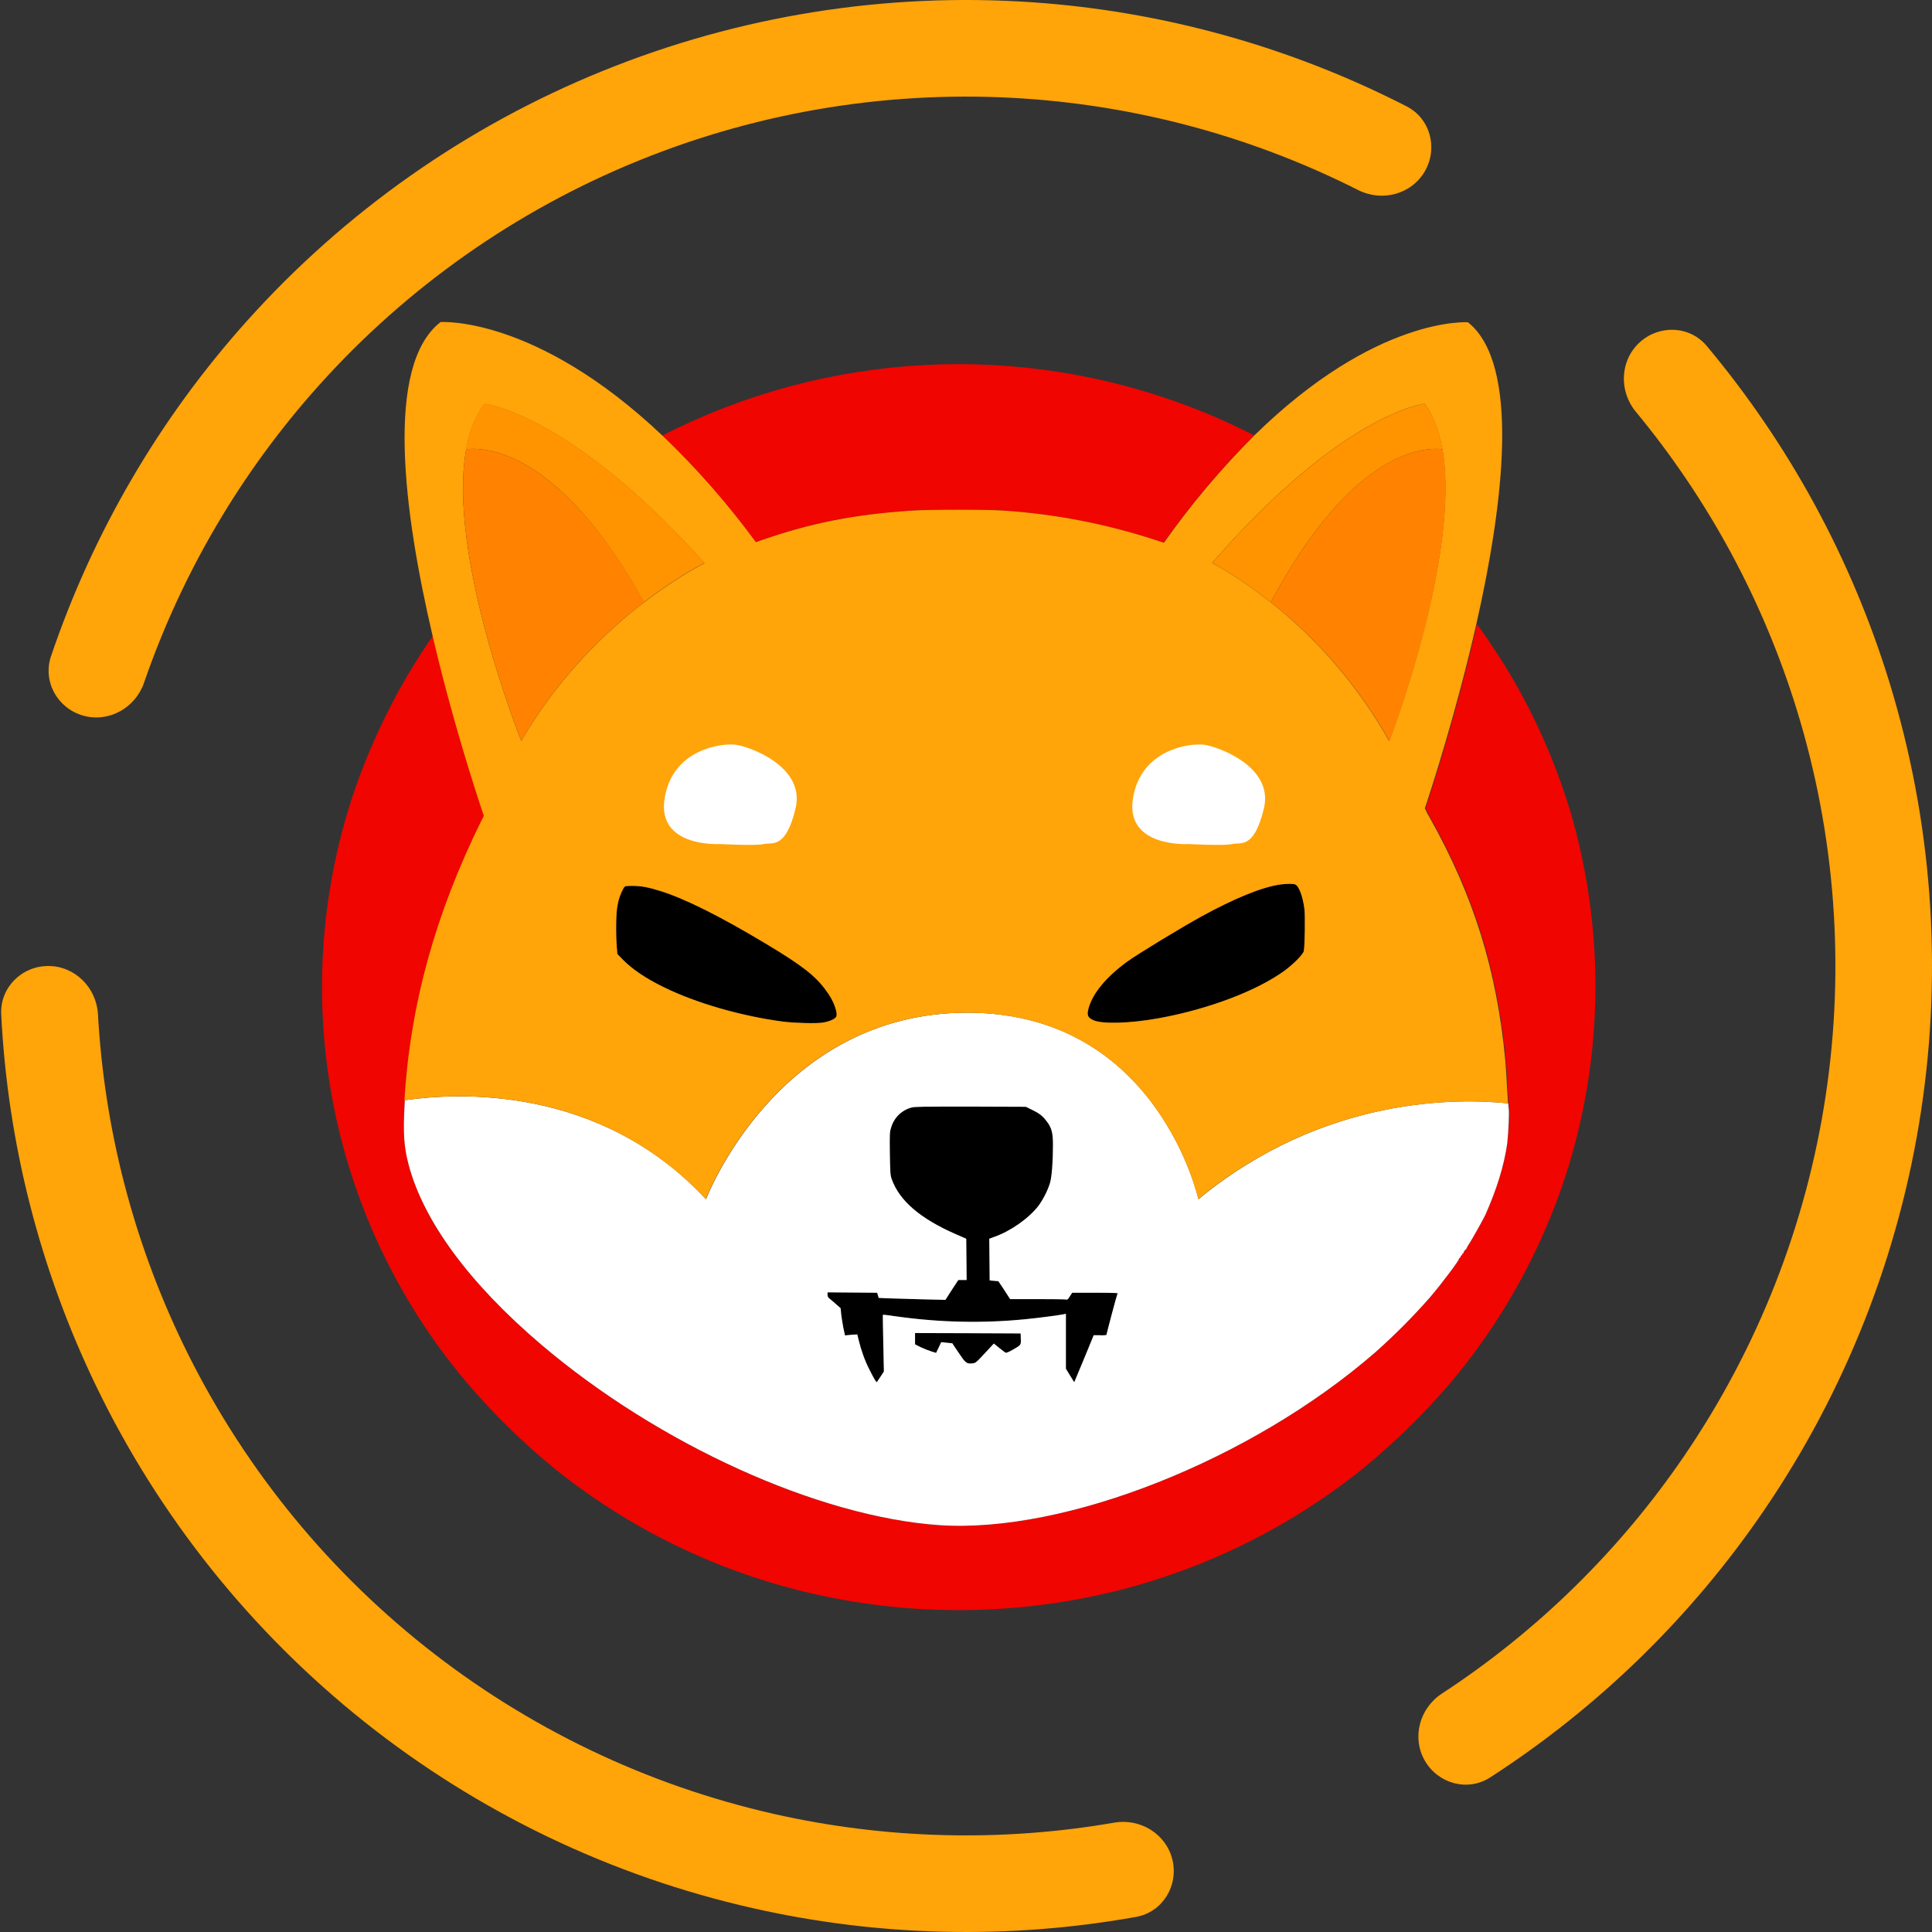
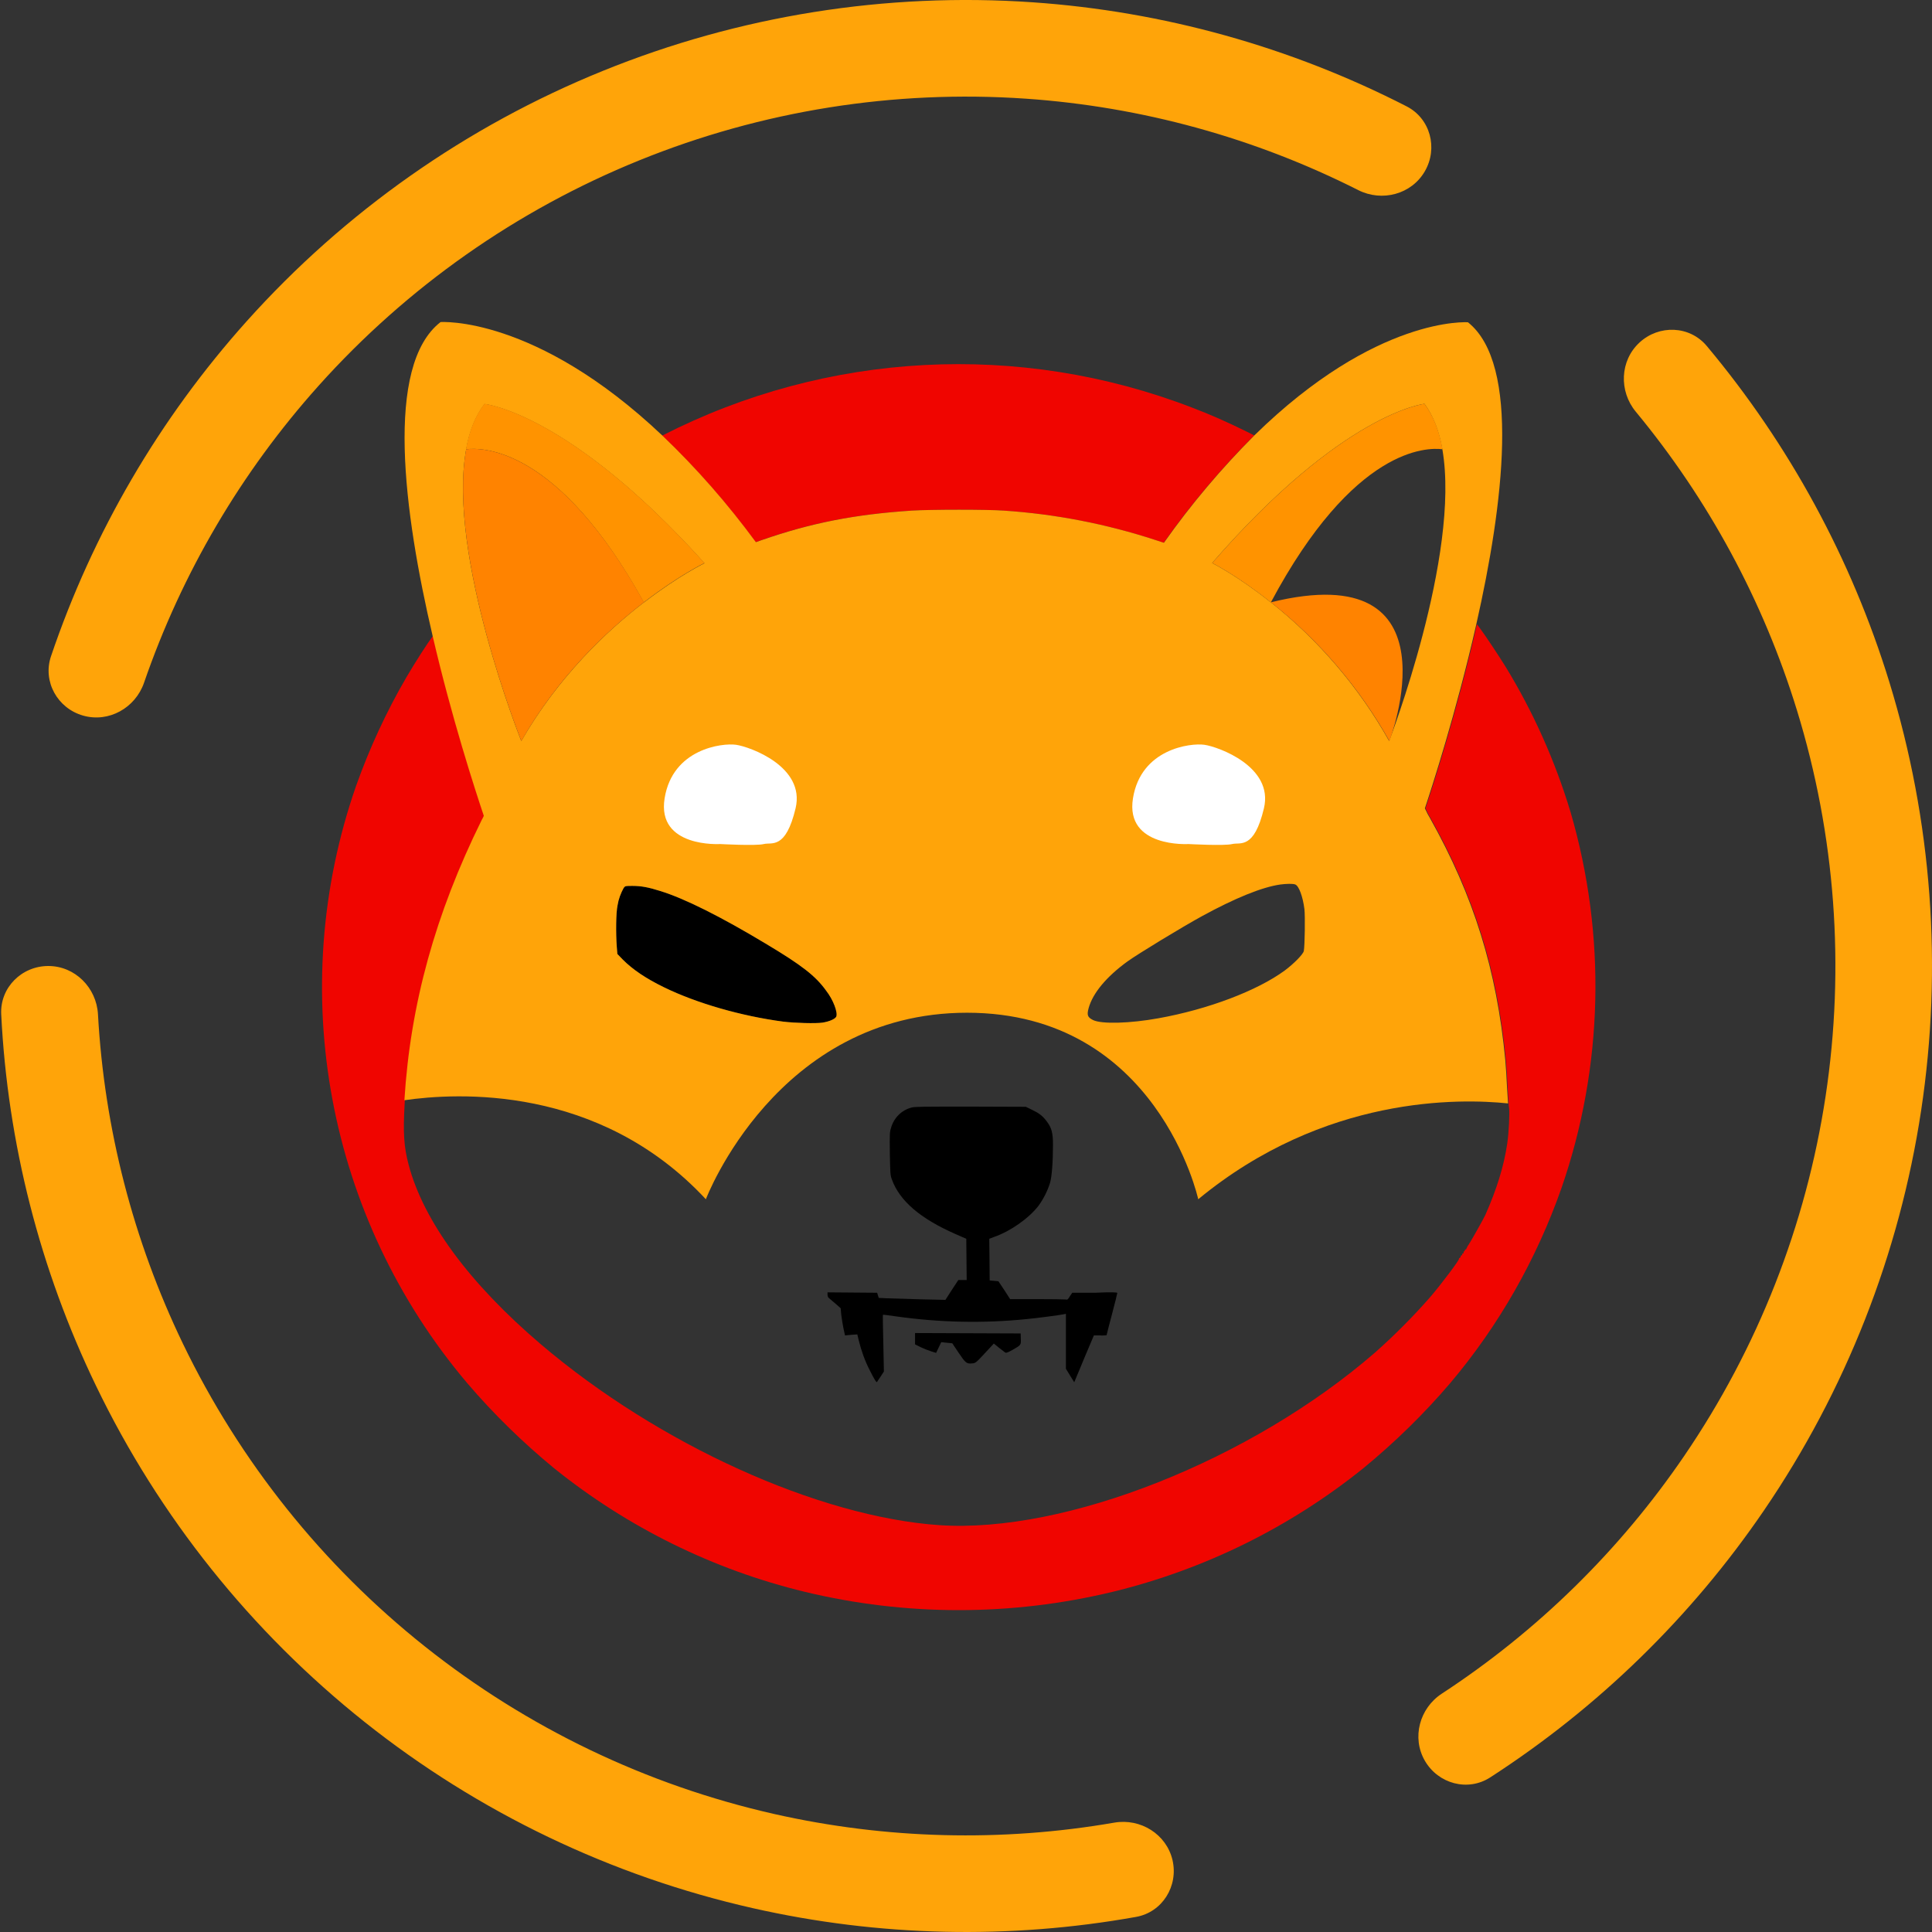
<svg xmlns="http://www.w3.org/2000/svg" width="48" height="48" viewBox="0 0 48 48" fill="none">
  <rect x="0" y="0" width="48" height="48" fill="#333333" stroke="none" />
  <path fill-rule="evenodd" clip-rule="evenodd" d="M35.4 4.255C35.732 3.681 35.536 2.944 34.946 2.642C32.06 1.163 28.901 0.282 25.657 0.057C22.014 -0.195 18.361 0.388 14.978 1.761C11.594 3.133 8.568 5.26 6.13 7.98C3.96 10.4 2.307 13.234 1.267 16.305C1.055 16.933 1.428 17.598 2.065 17.779C2.703 17.96 3.363 17.588 3.579 16.961C4.517 14.241 5.991 11.73 7.917 9.582C10.111 7.134 12.834 5.22 15.88 3.985C18.925 2.749 22.213 2.225 25.491 2.452C28.371 2.651 31.176 3.425 33.745 4.723C34.336 5.022 35.069 4.829 35.4 4.255ZM35.4 43.745C35.732 44.319 36.467 44.519 37.024 44.159C39.707 42.425 42.021 40.171 43.826 37.525C45.857 34.549 47.191 31.153 47.73 27.591C48.269 24.028 47.999 20.39 46.94 16.945C45.999 13.884 44.455 11.046 42.405 8.597C41.98 8.088 41.218 8.061 40.732 8.511C40.245 8.961 40.219 9.719 40.641 10.229C42.448 12.413 43.811 14.934 44.646 17.651C45.599 20.751 45.842 24.025 45.357 27.232C44.872 30.438 43.671 33.494 41.843 36.173C40.242 38.521 38.195 40.526 35.822 42.078C35.268 42.44 35.069 43.171 35.4 43.745ZM0.03 25.2C-0.003 24.538 0.538 24 1.2 24C1.863 24 2.397 24.538 2.434 25.199C2.591 28.036 3.308 30.818 4.545 33.384C5.957 36.311 8.011 38.882 10.555 40.905C13.098 42.928 16.065 44.351 19.234 45.068C22.013 45.696 24.885 45.768 27.684 45.283C28.337 45.17 28.981 45.57 29.131 46.215C29.28 46.861 28.877 47.509 28.225 47.625C25.073 48.189 21.836 48.117 18.705 47.408C15.183 46.612 11.886 45.031 9.06 42.783C6.235 40.535 3.952 37.679 2.384 34.427C0.989 31.536 0.19 28.398 0.03 25.2Z" fill="#FFA409" />
  <g clip-path="url(#clip0_5033_8132)">
    <g clip-path="url(#clip1_5033_8132)">
      <path d="M31.161 10.817C30.337 11.641 29.583 12.533 28.912 13.485L28.7 13.416C27.478 13.016 26.21 12.77 24.933 12.686C24.549 12.656 23.114 12.656 22.645 12.686C21.23 12.78 20.146 12.992 18.913 13.421C18.864 13.44 18.819 13.455 18.775 13.47C18.08 12.523 17.306 11.636 16.453 10.822C20.545 8.727 25.333 8.475 29.617 10.127C30.076 10.3 30.525 10.502 30.964 10.719L31.161 10.817Z" fill="#F00500" />
      <path d="M38.794 29.519C38.172 31.29 37.24 32.931 36.032 34.361C35.377 35.13 34.652 35.836 33.873 36.477C32.048 37.946 29.918 38.996 27.645 39.548C25.131 40.155 22.508 40.155 19.993 39.548C17.715 38.996 15.59 37.946 13.765 36.477C12.986 35.836 12.262 35.13 11.606 34.361C8.13 30.254 7.075 24.613 8.845 19.53C9.18 18.588 9.599 17.681 10.102 16.818C10.334 16.424 10.62 15.98 10.758 15.797C11.231 17.834 11.813 19.623 12.03 20.269C12.015 20.304 11.995 20.343 11.976 20.378C10.827 22.705 10.206 24.949 10.058 27.335C10.058 27.365 10.053 27.399 10.053 27.429C10.013 28.144 10.033 28.484 10.151 28.933C10.521 30.338 11.66 31.886 13.445 33.405C16.369 35.89 20.333 37.684 23.336 37.892C26.467 38.104 31.087 36.274 34.164 33.602C34.647 33.173 35.1 32.719 35.524 32.236C35.83 31.881 36.284 31.27 36.249 31.27C36.239 31.27 36.249 31.26 36.269 31.25C36.284 31.24 36.299 31.225 36.289 31.215C36.284 31.211 36.294 31.196 36.308 31.191C36.323 31.186 36.333 31.176 36.328 31.166C36.323 31.156 36.328 31.146 36.348 31.142C36.363 31.137 36.368 31.122 36.363 31.112C36.358 31.102 36.363 31.092 36.373 31.092C36.382 31.092 36.392 31.078 36.392 31.068C36.392 31.058 36.402 31.043 36.412 31.043C36.422 31.043 36.432 31.033 36.432 31.023C36.447 30.984 36.471 30.944 36.496 30.91C36.57 30.796 36.866 30.269 36.905 30.18C37.186 29.544 37.364 28.977 37.447 28.41C37.487 28.139 37.511 27.641 37.492 27.522C37.487 27.503 37.487 27.468 37.482 27.414C37.472 27.315 37.467 27.167 37.457 27.02C37.447 26.798 37.428 26.487 37.413 26.334C37.201 24.096 36.629 22.266 35.544 20.329C35.5 20.255 35.46 20.181 35.436 20.122C35.426 20.107 35.421 20.092 35.416 20.082C35.569 19.623 36.195 17.706 36.693 15.511L36.703 15.521L36.777 15.62C36.905 15.792 37.245 16.305 37.398 16.552C38.093 17.686 38.636 18.904 39.02 20.176C39.913 23.238 39.839 26.502 38.794 29.519Z" fill="#F00500" />
-       <path d="M32.393 23.627C32.379 23.706 32.147 23.943 31.915 24.115C31.235 24.613 30.017 25.077 28.779 25.299C28.074 25.427 27.369 25.447 27.157 25.343C27.019 25.274 26.999 25.22 27.048 25.042C27.152 24.672 27.487 24.268 28.01 23.888C28.276 23.696 29.356 23.04 29.859 22.764C30.687 22.311 31.358 22.039 31.811 21.975C31.954 21.956 32.127 21.951 32.181 21.975C32.27 22.01 32.369 22.271 32.408 22.587C32.428 22.754 32.418 23.494 32.393 23.627Z" fill="black" />
      <path d="M20.777 25.259C20.747 25.318 20.599 25.383 20.432 25.407C20.264 25.432 19.751 25.417 19.46 25.383C18.415 25.244 17.306 24.924 16.497 24.529C16.044 24.308 15.718 24.086 15.476 23.844L15.338 23.701L15.324 23.514C15.299 23.188 15.304 22.675 15.343 22.493C15.368 22.34 15.422 22.192 15.496 22.059C15.536 22.01 15.536 22.01 15.713 22.01C15.93 22.01 16.113 22.044 16.408 22.138C17.015 22.326 17.917 22.779 19.017 23.44C19.924 23.982 20.264 24.248 20.526 24.613C20.703 24.84 20.821 25.161 20.777 25.259Z" fill="black" />
      <path d="M27.759 32.123C27.759 32.138 27.7 32.374 27.626 32.655C27.552 32.936 27.493 33.163 27.493 33.173C27.438 33.178 27.389 33.183 27.335 33.178H27.177L26.96 33.691C26.842 33.972 26.733 34.233 26.718 34.273L26.689 34.342L26.585 34.174L26.482 34.006V32.64L26.442 32.65C26.358 32.67 25.762 32.749 25.501 32.773C24.421 32.882 23.336 32.857 22.261 32.705C22.089 32.68 21.941 32.66 21.936 32.665C21.931 32.67 21.936 32.986 21.946 33.375L21.96 34.075L21.877 34.203C21.832 34.273 21.788 34.332 21.788 34.337C21.773 34.351 21.724 34.273 21.61 34.046C21.487 33.809 21.398 33.557 21.334 33.296L21.3 33.153L21.147 33.163L20.994 33.178L20.954 32.995C20.935 32.897 20.91 32.744 20.9 32.66L20.886 32.502L20.757 32.389C20.683 32.325 20.609 32.261 20.595 32.251C20.57 32.231 20.56 32.197 20.56 32.167V32.108L21.176 32.113L21.793 32.118L21.812 32.182L21.832 32.246L22.044 32.256C22.163 32.261 22.537 32.271 22.872 32.281L23.489 32.295L23.647 32.049L23.809 31.802H24.017L24.012 31.289L24.007 30.777L23.735 30.658C22.863 30.274 22.35 29.835 22.158 29.302C22.118 29.194 22.118 29.154 22.108 28.661C22.103 28.173 22.103 28.129 22.138 28.02C22.207 27.774 22.399 27.581 22.646 27.517C22.73 27.493 22.951 27.493 24.115 27.493L25.486 27.498L25.639 27.572C25.821 27.66 25.905 27.724 26.008 27.863C26.127 28.02 26.161 28.144 26.161 28.444C26.161 28.873 26.132 29.243 26.087 29.391C26.023 29.593 25.925 29.786 25.801 29.958C25.555 30.274 25.106 30.589 24.697 30.732L24.578 30.777L24.584 31.294L24.588 31.812L24.697 31.822L24.805 31.832L24.953 32.054L25.096 32.276H25.757C26.122 32.276 26.442 32.281 26.472 32.285C26.521 32.295 26.531 32.29 26.58 32.206L26.64 32.118H27.207C27.631 32.098 27.759 32.108 27.759 32.123Z" fill="black" />
      <path d="M25.155 33.538C25.062 33.592 24.997 33.617 24.983 33.607C24.968 33.602 24.899 33.543 24.825 33.489L24.692 33.38L24.554 33.528C24.253 33.853 24.243 33.868 24.154 33.873C24.016 33.888 23.987 33.863 23.819 33.612C23.73 33.483 23.661 33.375 23.661 33.375C23.661 33.375 23.597 33.365 23.523 33.36L23.385 33.346L23.321 33.479L23.257 33.612L23.144 33.577C23.055 33.548 22.966 33.513 22.882 33.474L22.734 33.4V33.119L24.046 33.124L25.358 33.129L25.362 33.262C25.367 33.419 25.372 33.414 25.155 33.538Z" fill="black" />
-       <path d="M37.482 27.522C37.477 27.503 37.477 27.468 37.472 27.414C36.289 27.286 32.911 27.207 29.775 29.795C29.775 29.795 28.765 25.16 24.031 25.16C19.298 25.16 17.542 29.795 17.542 29.795C14.89 26.941 11.339 27.148 10.058 27.335C10.058 27.364 10.053 27.399 10.053 27.429C10.013 28.144 10.033 28.484 10.151 28.933C10.521 30.338 11.66 31.886 13.445 33.405C16.369 35.89 20.333 37.684 23.336 37.892C26.467 38.103 31.087 36.274 34.164 33.602C34.647 33.173 35.1 32.719 35.524 32.236C35.83 31.881 36.284 31.27 36.249 31.27C36.239 31.27 36.249 31.26 36.269 31.25C36.284 31.24 36.299 31.225 36.289 31.215C36.284 31.21 36.294 31.196 36.308 31.191C36.323 31.186 36.333 31.176 36.328 31.166C36.323 31.156 36.328 31.146 36.348 31.141C36.363 31.137 36.368 31.122 36.363 31.112C36.358 31.102 36.363 31.092 36.373 31.092C36.382 31.092 36.392 31.077 36.392 31.067C36.392 31.058 36.402 31.043 36.412 31.043C36.422 31.043 36.432 31.033 36.432 31.023C36.447 30.984 36.471 30.944 36.496 30.91C36.57 30.796 36.866 30.269 36.905 30.18C37.186 29.544 37.364 28.977 37.447 28.41C37.477 28.139 37.502 27.641 37.482 27.522ZM25.155 33.538C25.062 33.592 24.997 33.617 24.983 33.607C24.968 33.602 24.899 33.543 24.825 33.488L24.692 33.38L24.554 33.528C24.253 33.853 24.243 33.868 24.154 33.873C24.016 33.888 23.987 33.863 23.819 33.612C23.73 33.483 23.661 33.375 23.661 33.375C23.661 33.375 23.597 33.365 23.523 33.36L23.385 33.345L23.321 33.479L23.257 33.612L23.143 33.577C23.055 33.548 22.966 33.513 22.882 33.474L22.734 33.4V33.119L24.046 33.123L25.357 33.129L25.362 33.262C25.367 33.419 25.372 33.414 25.155 33.538ZM27.621 32.65C27.547 32.931 27.488 33.158 27.488 33.168C27.433 33.173 27.384 33.178 27.33 33.173H27.172L26.96 33.691C26.841 33.972 26.733 34.233 26.718 34.272L26.689 34.341L26.585 34.174L26.482 34.006V32.64L26.442 32.65C26.358 32.67 25.762 32.749 25.5 32.773C24.421 32.882 23.336 32.857 22.261 32.704C22.088 32.68 21.941 32.66 21.936 32.665C21.931 32.67 21.936 32.986 21.945 33.375L21.96 34.075L21.876 34.203C21.832 34.272 21.788 34.332 21.788 34.337C21.773 34.351 21.724 34.272 21.61 34.046C21.487 33.809 21.398 33.557 21.334 33.296L21.299 33.153L21.147 33.163L20.994 33.178L20.954 32.995C20.935 32.897 20.91 32.744 20.9 32.66L20.885 32.502L20.757 32.389C20.683 32.325 20.609 32.261 20.594 32.251C20.57 32.231 20.56 32.197 20.56 32.167V32.108L21.176 32.113L21.793 32.118L21.812 32.182L21.832 32.246L22.044 32.256C22.162 32.261 22.537 32.27 22.872 32.28L23.489 32.295L23.646 32.049L23.809 31.802L24.016 31.802L24.011 31.289L24.006 30.776L23.735 30.658C22.863 30.274 22.35 29.835 22.157 29.302C22.118 29.194 22.118 29.154 22.108 28.661C22.103 28.173 22.103 28.129 22.138 28.02C22.207 27.774 22.399 27.581 22.646 27.517C22.729 27.493 22.951 27.493 24.115 27.493L25.486 27.498L25.639 27.572C25.821 27.66 25.905 27.724 26.008 27.863C26.127 28.02 26.161 28.144 26.161 28.444C26.161 28.873 26.131 29.243 26.087 29.391C26.023 29.593 25.924 29.785 25.801 29.958C25.555 30.274 25.106 30.589 24.697 30.732L24.578 30.776L24.583 31.294L24.588 31.812L24.697 31.822L24.805 31.832L24.953 32.054L25.096 32.276H25.757C26.122 32.276 26.442 32.28 26.472 32.285C26.521 32.295 26.531 32.29 26.58 32.206L26.639 32.118H27.206C27.645 32.118 27.773 32.123 27.773 32.137C27.759 32.133 27.695 32.374 27.621 32.65Z" fill="white" />
      <path d="M37.442 27.019C37.432 26.797 37.413 26.487 37.398 26.334C37.186 24.096 36.614 22.266 35.529 20.328C35.485 20.255 35.445 20.181 35.42 20.121C35.411 20.107 35.406 20.092 35.401 20.082C35.554 19.623 36.18 17.705 36.678 15.511C37.353 12.533 37.782 9.052 36.471 8.007C36.471 8.007 34.203 7.839 31.165 10.817C30.342 11.641 29.588 12.533 28.917 13.485L28.705 13.416C27.482 13.016 26.215 12.77 24.938 12.686C24.553 12.656 23.119 12.656 22.65 12.686C21.235 12.78 20.15 12.992 18.918 13.421C18.868 13.44 18.824 13.455 18.78 13.47C18.084 12.523 17.31 11.636 16.457 10.822C13.297 7.829 10.945 8.002 10.945 8.002C9.554 9.082 10.028 12.72 10.748 15.797C11.221 17.834 11.803 19.623 12.02 20.269C12.005 20.304 11.985 20.343 11.965 20.378C10.816 22.705 10.195 24.948 10.047 27.335C11.334 27.148 14.879 26.936 17.537 29.795C17.537 29.795 19.292 25.161 24.026 25.161C28.759 25.161 29.77 29.795 29.77 29.795C32.906 27.207 36.283 27.291 37.467 27.414C37.462 27.315 37.452 27.167 37.442 27.019ZM12.951 18.41C12.951 18.41 11.107 13.8 11.581 11.167C11.66 10.724 11.808 10.334 12.039 10.038C12.039 10.038 14.13 10.245 17.503 13.993C17.503 13.993 16.861 14.303 16.004 14.964C16.004 14.964 15.999 14.969 15.994 14.969C15.062 15.684 13.869 16.818 12.951 18.41ZM20.776 25.259C20.747 25.318 20.599 25.382 20.431 25.407C20.264 25.432 19.751 25.417 19.46 25.382C18.415 25.244 17.305 24.924 16.497 24.529C16.043 24.308 15.718 24.086 15.476 23.844L15.338 23.701L15.323 23.514C15.299 23.188 15.303 22.675 15.343 22.493C15.367 22.34 15.422 22.192 15.496 22.059C15.535 22.01 15.535 22.01 15.713 22.01C15.93 22.01 16.112 22.044 16.408 22.138C17.014 22.325 17.917 22.779 19.016 23.44C19.924 23.982 20.264 24.248 20.525 24.613C20.703 24.84 20.821 25.161 20.776 25.259ZM32.393 23.627C32.378 23.706 32.147 23.943 31.915 24.115C31.234 24.613 30.017 25.077 28.779 25.299C28.074 25.427 27.369 25.447 27.157 25.343C27.019 25.274 26.999 25.22 27.048 25.042C27.152 24.672 27.487 24.268 28.01 23.888C28.276 23.696 29.356 23.04 29.859 22.764C30.687 22.311 31.358 22.039 31.811 21.975C31.954 21.956 32.127 21.951 32.181 21.975C32.27 22.01 32.368 22.271 32.408 22.587C32.428 22.754 32.418 23.494 32.393 23.627ZM31.575 14.964L31.565 14.959C30.736 14.298 30.115 13.988 30.115 13.988C33.374 10.24 35.391 10.033 35.391 10.033C35.613 10.334 35.756 10.719 35.835 11.162C36.293 13.795 34.513 18.41 34.513 18.41C33.769 17.084 32.768 15.911 31.575 14.964Z" fill="#FFA409" />
      <path d="M35.84 11.162C35.456 11.113 33.636 11.103 31.575 14.964L31.565 14.959C30.737 14.298 30.116 13.988 30.116 13.988C33.375 10.24 35.392 10.033 35.392 10.033C35.618 10.334 35.761 10.719 35.84 11.162Z" fill="#FF9300" />
-       <path d="M34.519 18.41C33.769 17.079 32.773 15.911 31.575 14.964C33.636 11.103 35.451 11.113 35.84 11.162C36.299 13.8 34.519 18.41 34.519 18.41Z" fill="#FF8300" />
+       <path d="M34.519 18.41C33.769 17.079 32.773 15.911 31.575 14.964C36.299 13.8 34.519 18.41 34.519 18.41Z" fill="#FF8300" />
      <path d="M35.914 11.177C35.89 11.172 35.865 11.167 35.84 11.162L35.914 11.177Z" fill="#FF8300" />
      <path d="M17.503 13.988C17.503 13.988 16.862 14.298 16.004 14.959C16.004 14.959 15.999 14.964 15.994 14.964C13.859 11.098 11.98 11.113 11.576 11.162C11.655 10.719 11.803 10.329 12.035 10.033C12.04 10.033 14.13 10.24 17.503 13.988Z" fill="#FF9300" />
      <path d="M15.999 14.964C15.062 15.684 13.869 16.813 12.952 18.41C12.952 18.41 11.108 13.8 11.581 11.162C11.98 11.113 13.864 11.103 15.999 14.964Z" fill="#FF8300" />
      <path d="M11.581 11.162C11.557 11.167 11.527 11.172 11.502 11.177L11.581 11.162Z" fill="#FF8300" />
      <path d="M29.529 20.97C29.529 20.97 27.951 21.068 28.148 19.835C28.345 18.603 29.578 18.455 29.923 18.504C30.268 18.553 31.649 19.047 31.402 20.082C31.156 21.117 30.811 20.92 30.613 20.97C30.416 21.019 29.529 20.97 29.529 20.97Z" fill="white" />
      <path d="M17.892 20.97C17.892 20.97 16.314 21.068 16.512 19.835C16.709 18.603 17.942 18.455 18.287 18.504C18.632 18.553 20.012 19.047 19.766 20.082C19.519 21.117 19.174 20.92 18.977 20.97C18.78 21.019 17.892 20.97 17.892 20.97Z" fill="white" />
    </g>
  </g>
  <defs>
    <clipPath id="clip0_5033_8132">
      <rect width="32" height="32" fill="white" transform="translate(8 8)" />
    </clipPath>
    <clipPath id="clip1_5033_8132">
      <rect width="31.64" height="32" fill="white" transform="translate(8 8)" />
    </clipPath>
  </defs>
</svg>